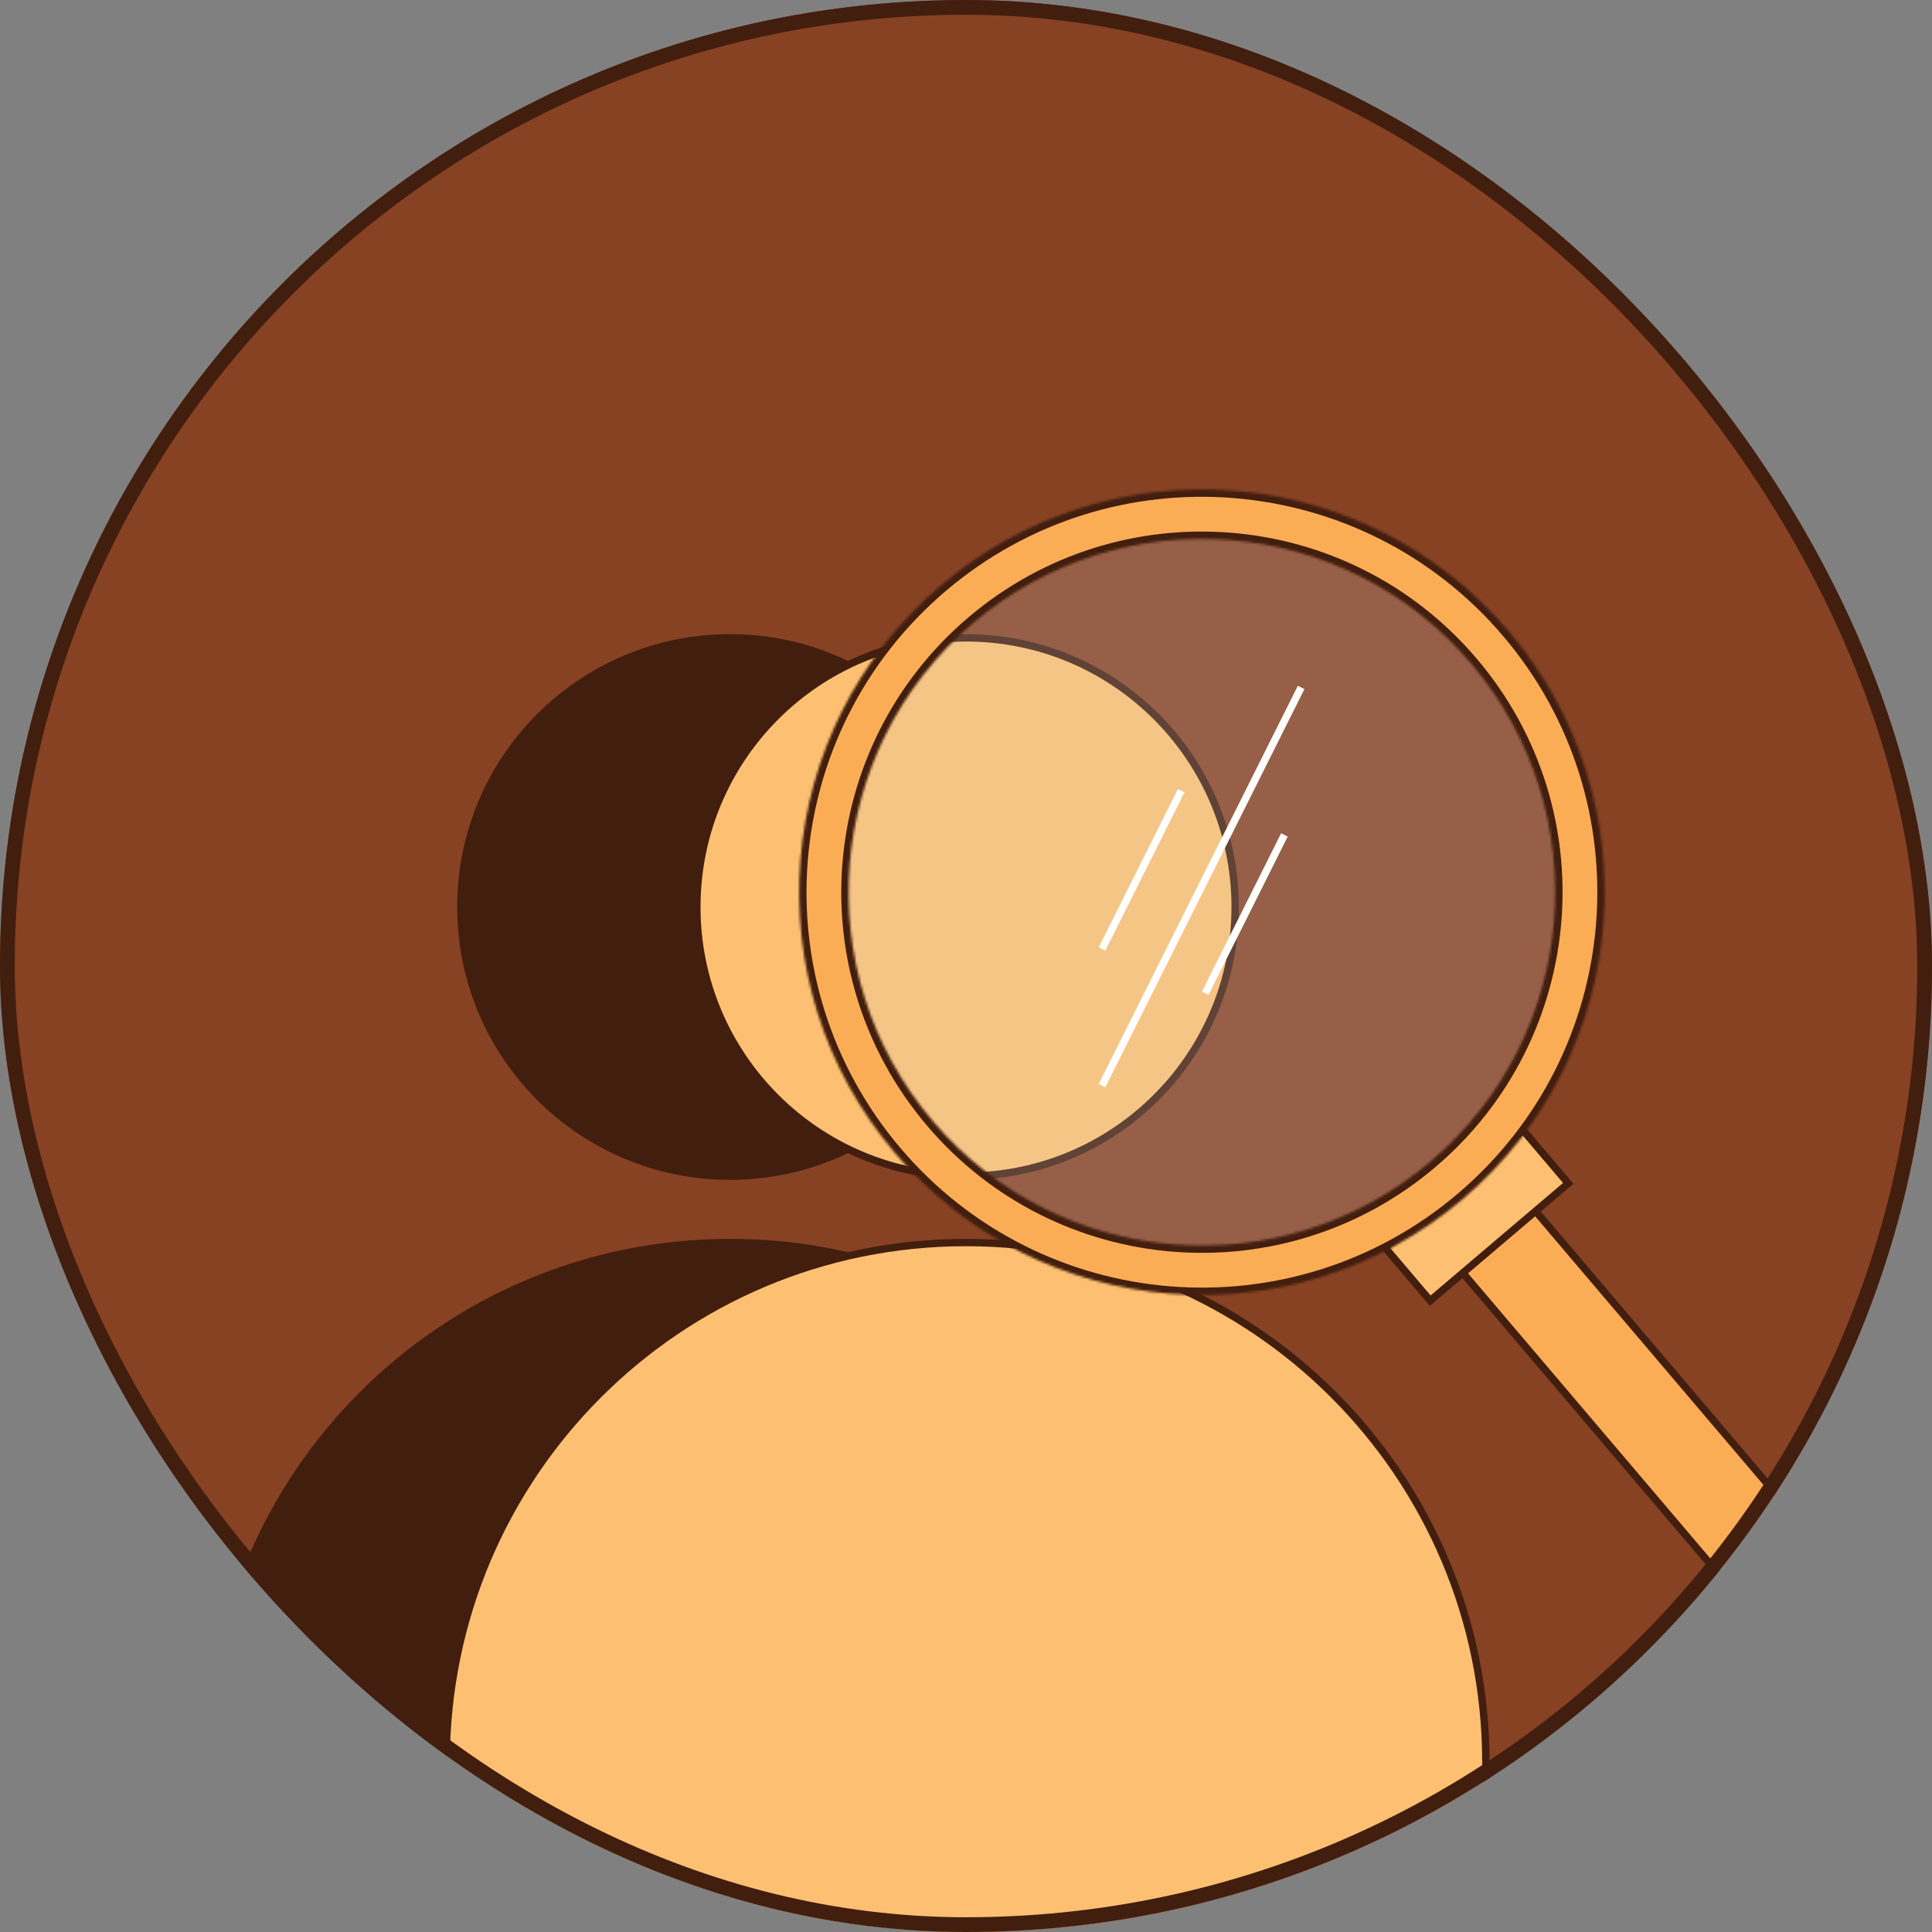
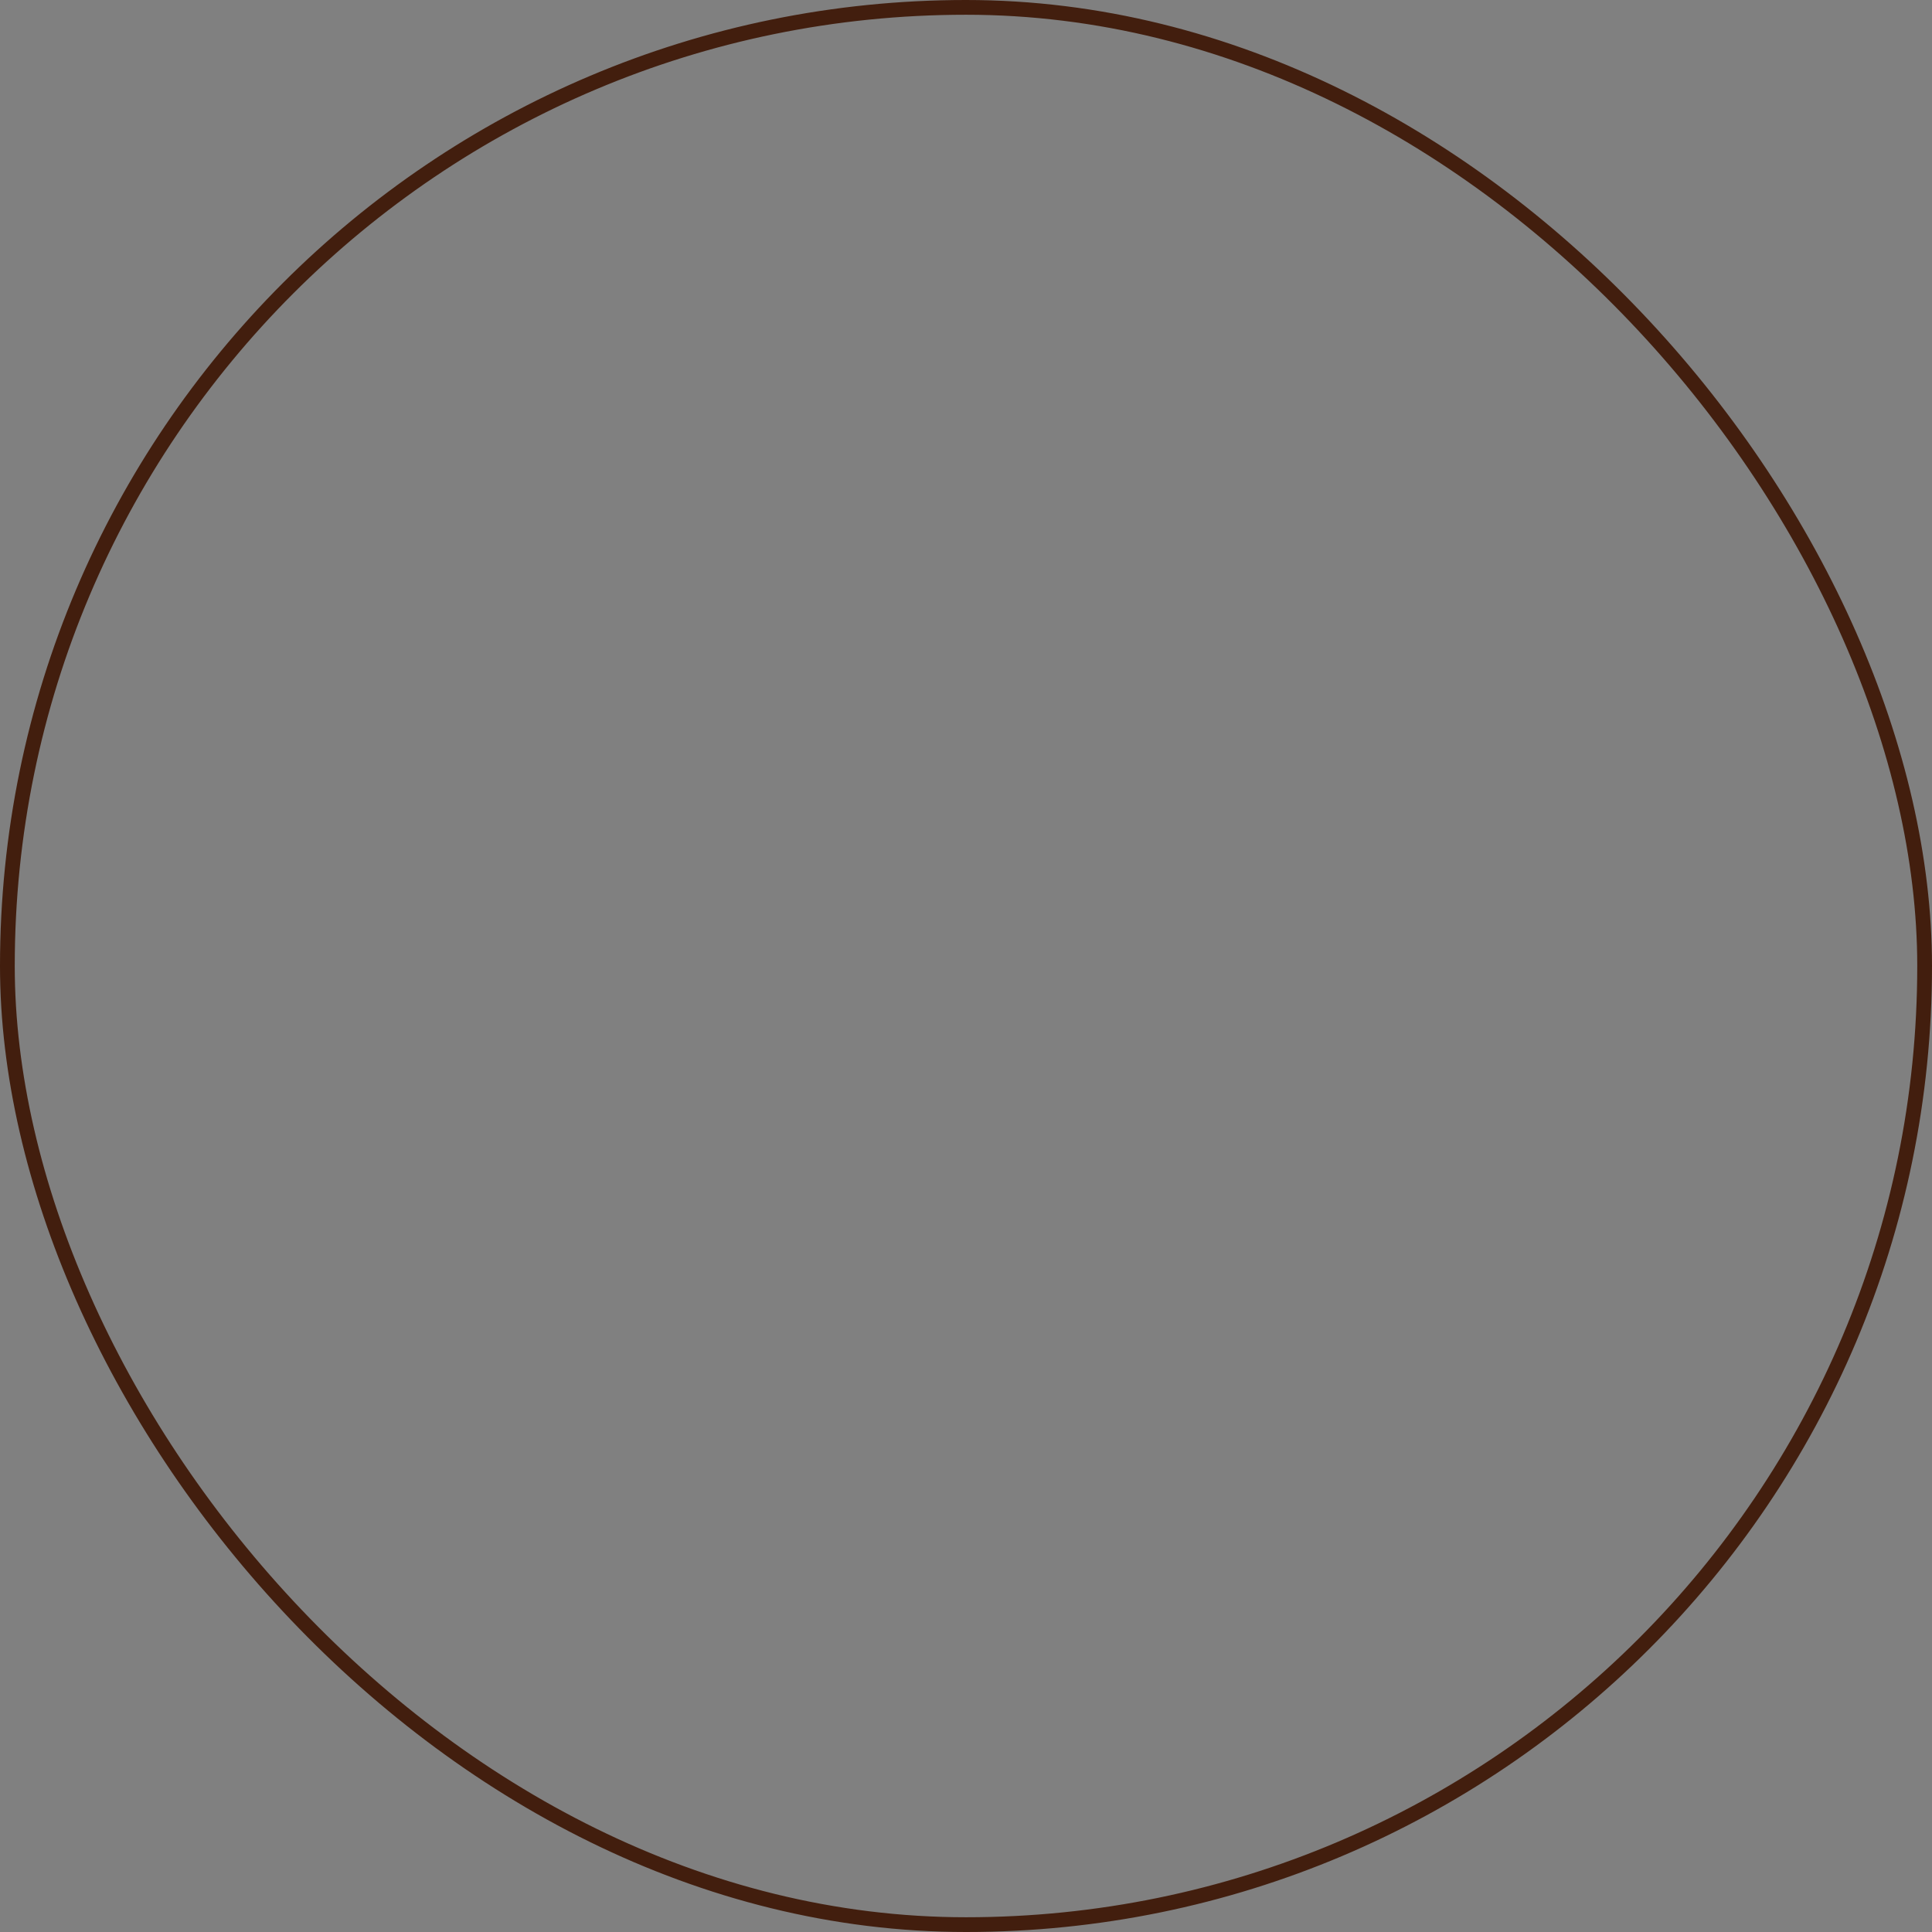
<svg xmlns="http://www.w3.org/2000/svg" width="786" height="786" viewBox="0 0 786 786" fill="none">
  <rect x="0" y="0" width="786" height="786" fill="#808080" stroke="none" />
  <g clip-path="url(#clip0_72_411)">
    <rect width="786" height="786" rx="393" fill="#874123" />
    <rect x="594.816" y="517.499" width="38.837" height="408.401" transform="rotate(-40.36 594.816 517.499)" fill="#FBAD56" stroke="#421E0E" stroke-width="3" />
    <circle cx="297" cy="369" r="111" fill="#421E0E" />
    <path d="M84 717C84 599.363 179.363 504 297 504C414.637 504 510 599.363 510 717V1020H84V717Z" fill="#421E0E" />
-     <circle cx="393" cy="369" r="109.5" fill="#FDC072" stroke="#421E0E" stroke-width="3" />
    <path d="M181.5 717C181.5 600.192 276.192 505.5 393 505.5C509.808 505.5 604.5 600.192 604.5 717V1018.5H181.5V717Z" fill="#FDC072" stroke="#421E0E" stroke-width="3" />
    <rect x="563.469" y="507.533" width="73.702" height="28.378" transform="rotate(-40.36 563.469 507.533)" fill="#FDC072" stroke="#421E0E" stroke-width="3" />
    <circle cx="487.5" cy="361.5" r="148.5" fill="#D9D9D9" fill-opacity="0.2" />
    <mask id="path-10-inside-1_72_411" fill="white">
-       <path d="M613.84 256.862C672.446 325.822 664.053 429.234 595.094 487.84C526.135 546.446 422.722 538.054 364.116 469.094C305.51 400.135 313.903 296.723 382.862 238.116C451.821 179.51 555.234 187.903 613.84 256.862ZM379.463 456.051C430.866 516.534 521.568 523.895 582.051 472.493C642.534 421.09 649.895 330.389 598.493 269.905C547.09 209.422 456.388 202.061 395.905 253.464C335.422 304.866 328.061 395.568 379.463 456.051Z" />
-     </mask>
+       </mask>
    <path d="M613.84 256.862C672.446 325.822 664.053 429.234 595.094 487.84C526.135 546.446 422.722 538.054 364.116 469.094C305.51 400.135 313.903 296.723 382.862 238.116C451.821 179.51 555.234 187.903 613.84 256.862ZM379.463 456.051C430.866 516.534 521.568 523.895 582.051 472.493C642.534 421.09 649.895 330.389 598.493 269.905C547.09 209.422 456.388 202.061 395.905 253.464C335.422 304.866 328.061 395.568 379.463 456.051Z" fill="#FBAD56" stroke="#421E0E" stroke-width="6" mask="url(#path-10-inside-1_72_411)" />
    <line x1="529.342" y1="279.671" x2="448.342" y2="441.671" stroke="white" stroke-width="3" />
    <line x1="522.542" y1="339.671" x2="490.342" y2="404.07" stroke="white" stroke-width="3" />
    <line x1="480.542" y1="321.671" x2="448.342" y2="386.07" stroke="white" stroke-width="3" />
  </g>
  <rect x="3" y="3" width="780" height="780" rx="390" stroke="#421E0E" stroke-width="6" />
  <defs>
    <clipPath id="clip0_72_411">
-       <rect width="786" height="786" rx="393" fill="white" />
-     </clipPath>
+       </clipPath>
  </defs>
</svg>